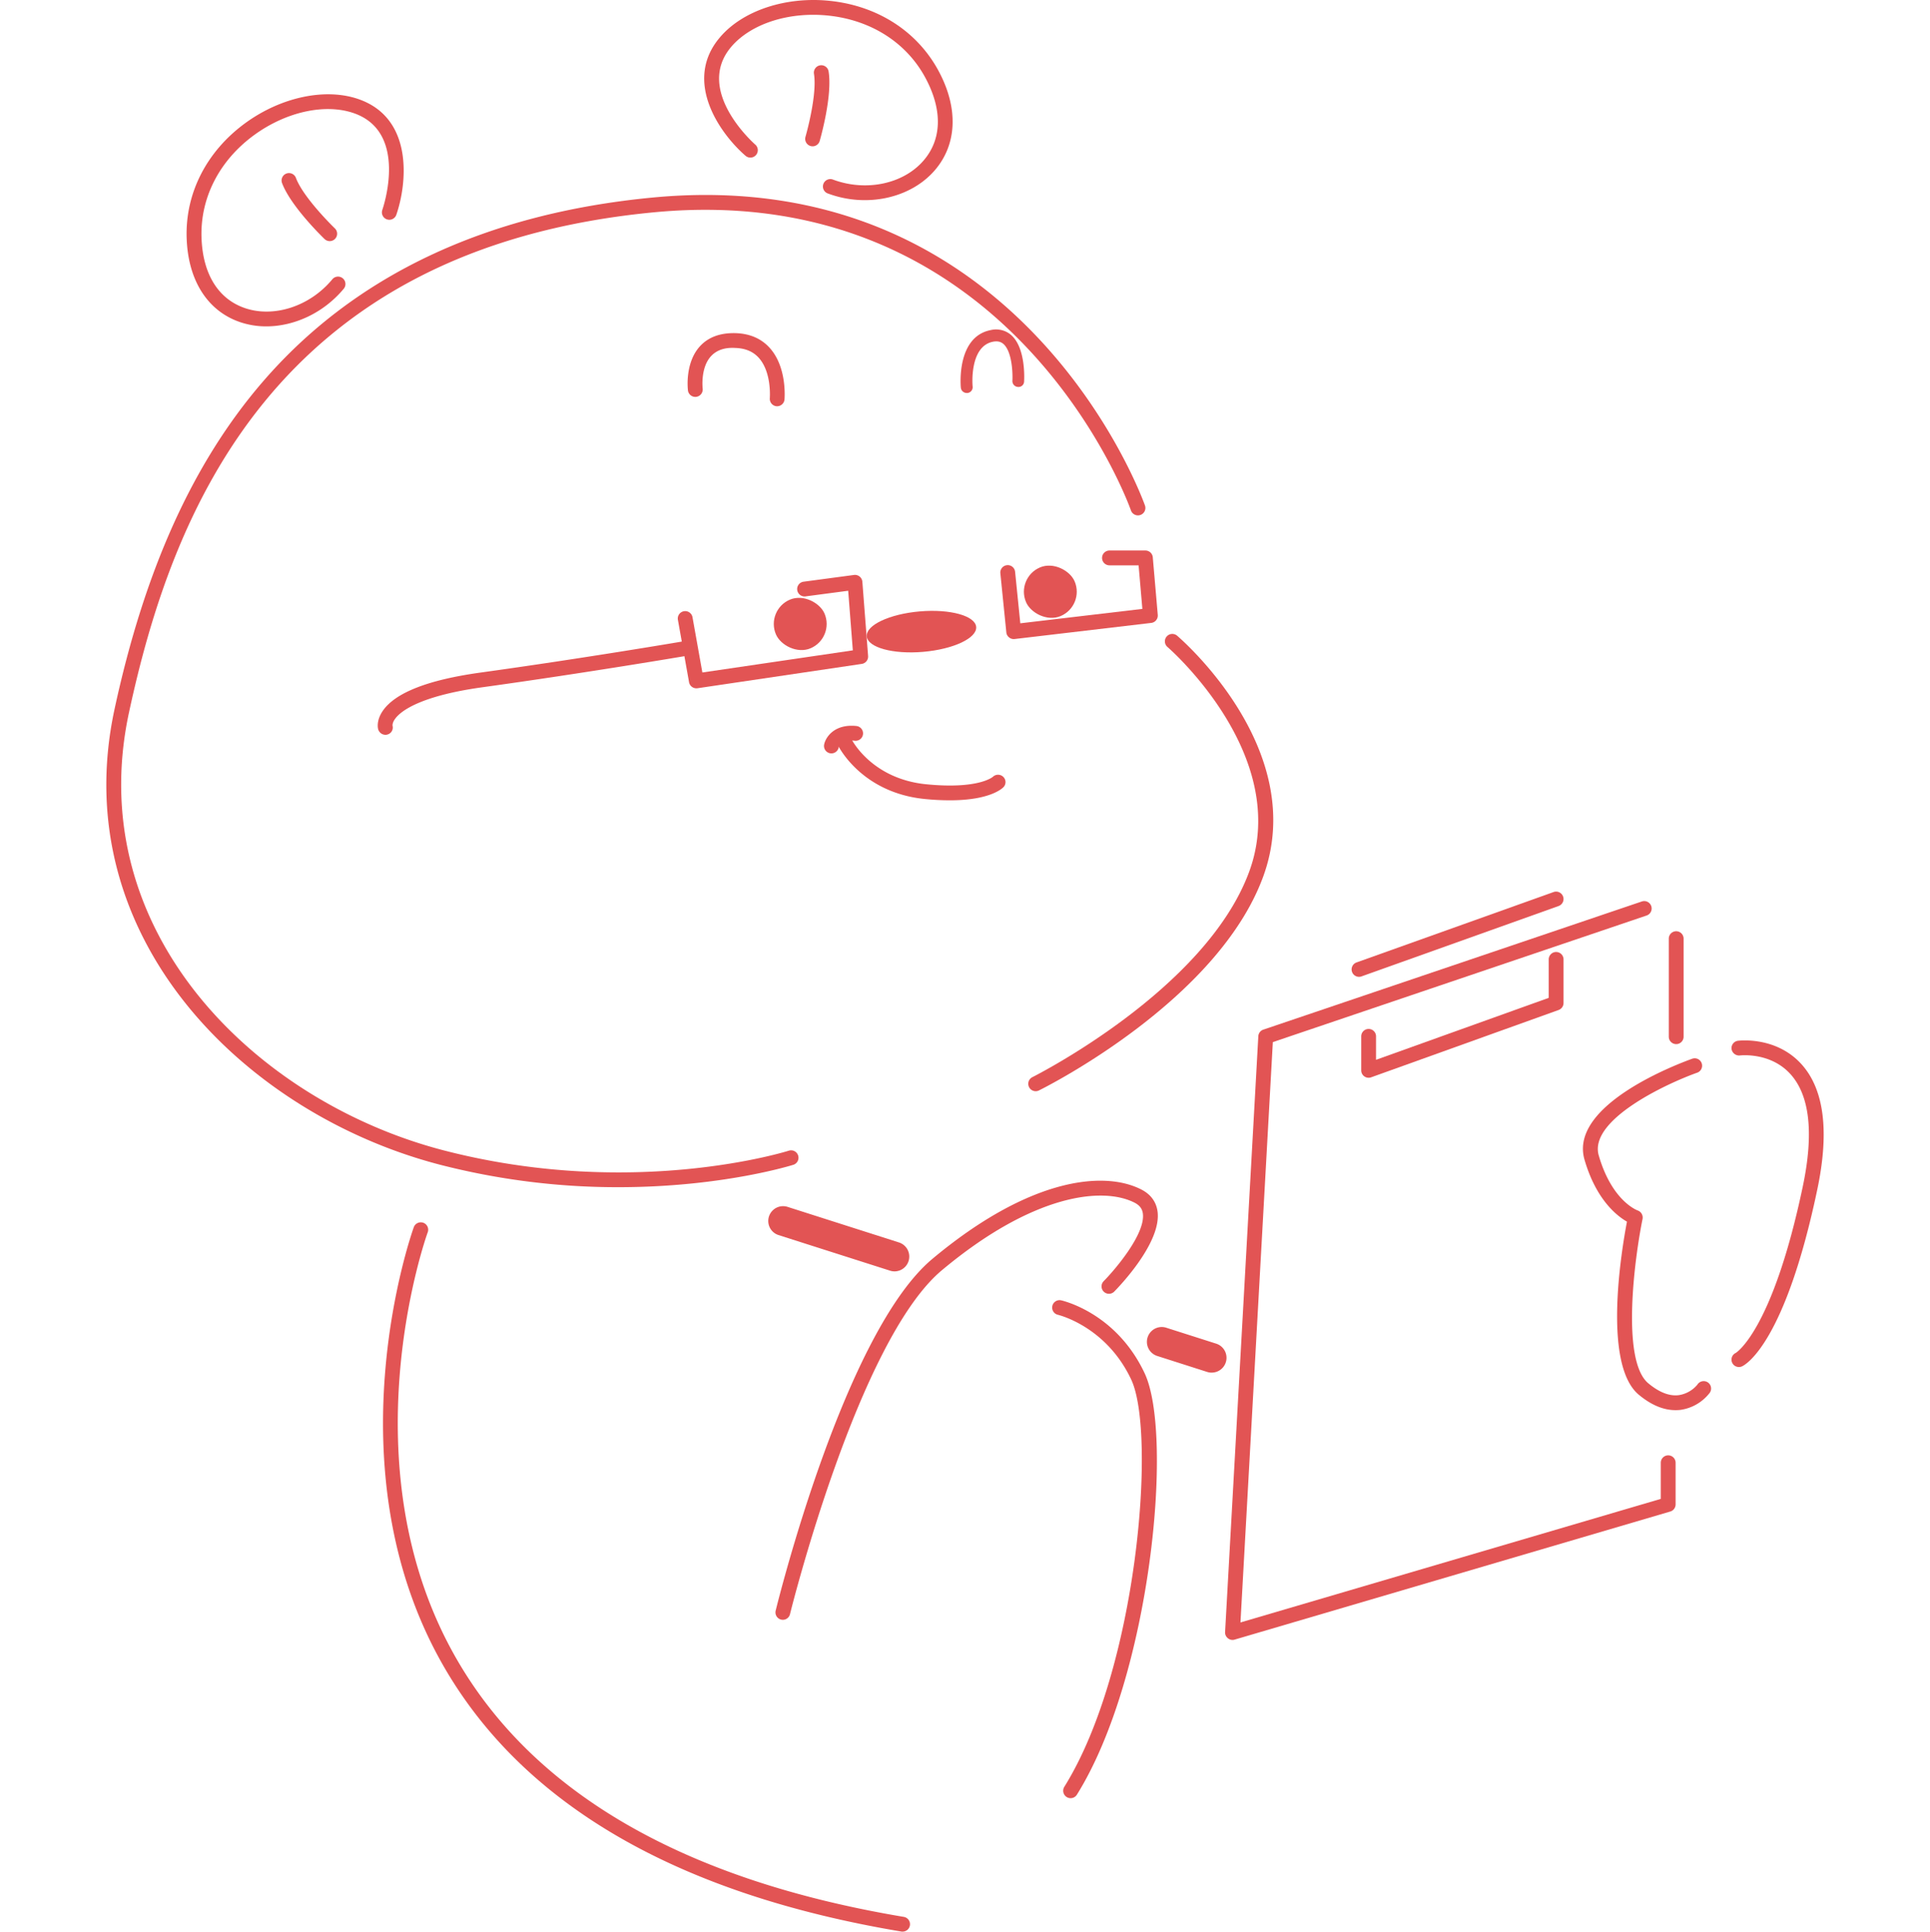
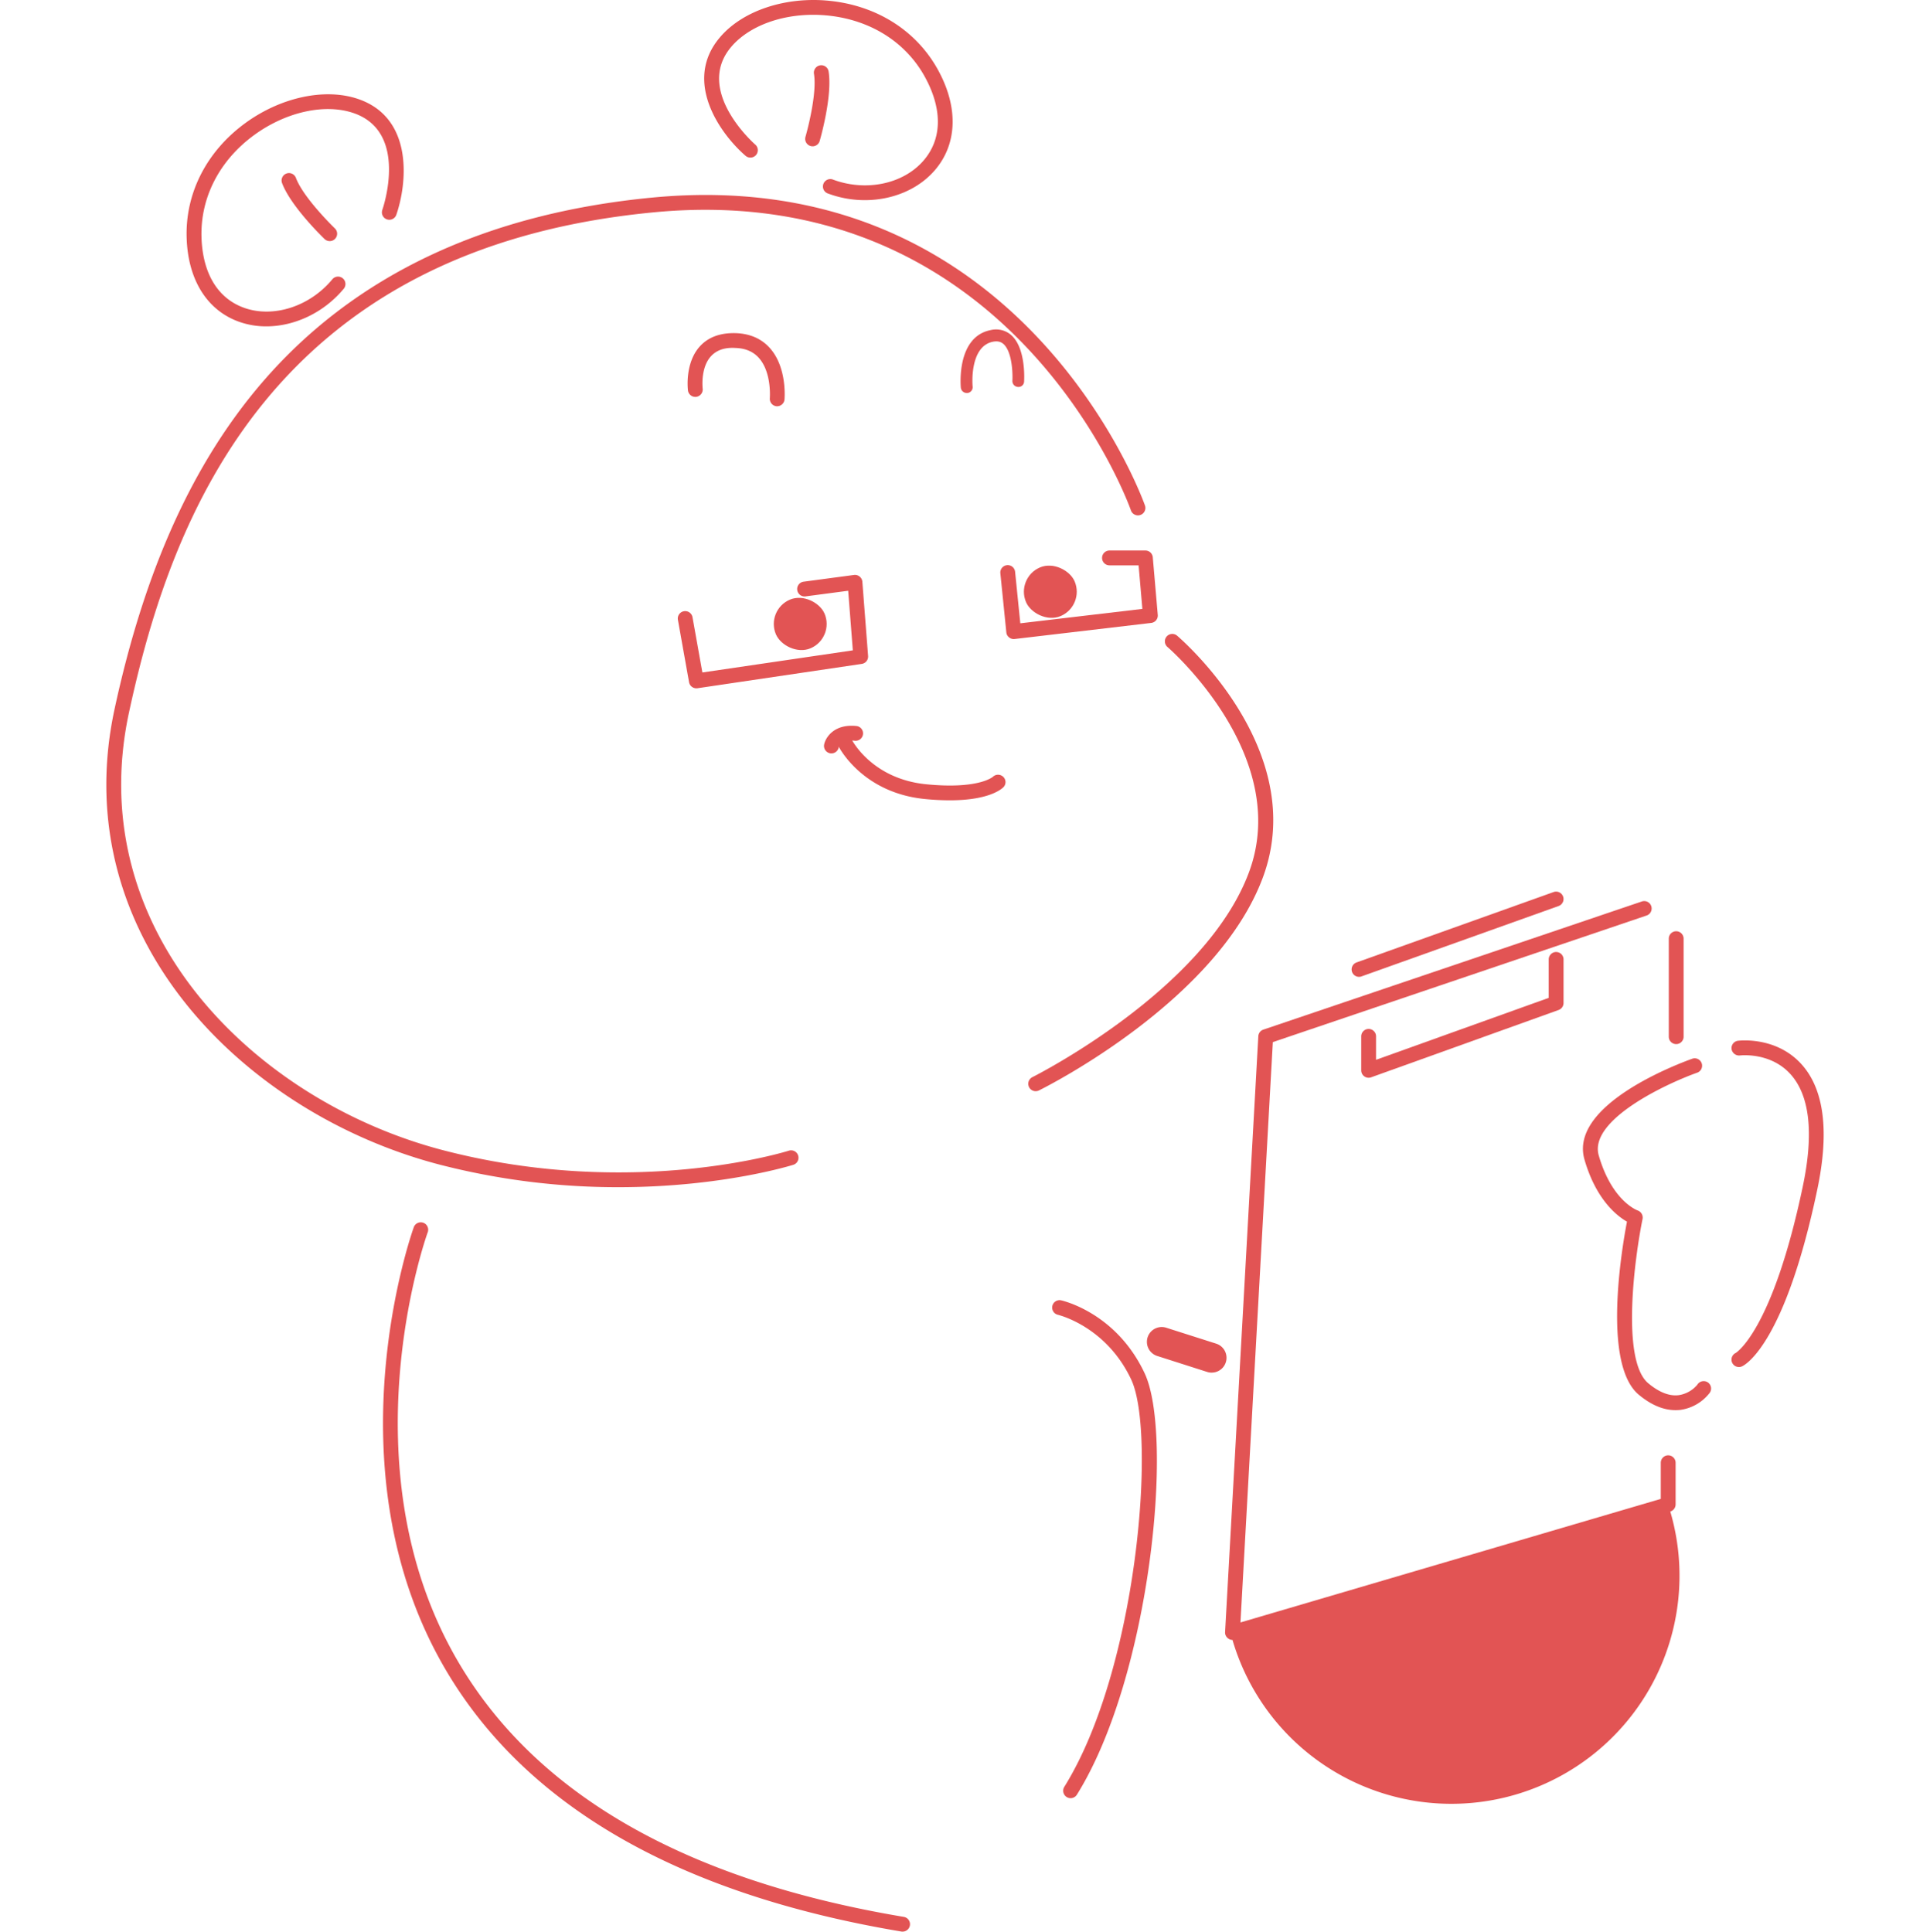
<svg xmlns="http://www.w3.org/2000/svg" viewBox="0 0 1140 1141.16">
  <defs>
    <style>.cls-1{fill:none;}.cls-2{fill:#e25454;}</style>
  </defs>
  <title>Asset 35</title>
  <g id="Layer_2" data-name="Layer 2">
    <g id="Layer_1-2" data-name="Layer 1">
-       <rect class="cls-1" y="1.16" width="1140" height="1140" />
      <path class="cls-2" d="M365.27,701.36a420.46,420.46,0,0,1-105.08-13.2C145.12,658.42,38.54,554,67.66,418.94c17.72-82.15,46.21-145.25,87.1-192.88,54.25-63.2,132-100,231.05-109.39,218.52-20.62,289.81,180,290.51,182A4.38,4.38,0,1,1,668,301.5c-.68-2-69.81-196.07-281.4-176.11C160.9,146.77,101.36,304.22,76.22,420.79c-28,129.68,75,230.18,186.16,258.89,112,28.94,202.75.37,203.65.08a4.38,4.38,0,0,1,2.7,8.33C468.11,688.28,426.68,701.36,365.27,701.36Z" />
      <path class="cls-2" d="M611.74,644.65a4.38,4.38,0,0,1-1.94-8.3c1-.51,102.39-51.45,128.07-121.4,25.26-68.8-47.52-132.1-48.27-132.73a4.38,4.38,0,1,1,5.7-6.66c3.2,2.74,78.12,67.95,50.8,142.4C719.2,591.22,618,642.07,613.68,644.2A4.44,4.44,0,0,1,611.74,644.65Z" />
      <path class="cls-2" d="M533.15,1141.16a4.71,4.71,0,0,1-.74-.06c-131.8-22.09-222.58-74.49-269.8-155.76-68.94-118.65-18.77-258.76-18.25-260.16a4.38,4.38,0,1,1,8.22,3c-.5,1.36-49.25,137.76,17.63,252.8,45.87,78.88,134.57,129.84,263.65,151.46a4.38,4.38,0,0,1-.71,8.7Z" />
-       <path class="cls-2" d="M462.38,956.94a4.17,4.17,0,0,1-1-.13,4.37,4.37,0,0,1-3.21-5.29c1.64-6.71,40.92-164.62,92.58-207.83,57-47.65,101.17-52.4,123.47-40.93,5.31,2.73,8.57,7,9.45,12.5,2.94,18.36-22.7,44.92-25.64,47.89a4.38,4.38,0,0,1-6.22-6.16c7.09-7.19,25.12-28.47,23.21-40.35-.43-2.7-2-4.64-4.8-6.1-18.92-9.69-60.1-5.1-113.86,39.87C506.85,791.79,467,952,466.63,953.6A4.36,4.36,0,0,1,462.38,956.94Z" />
      <path class="cls-2" d="M632.38,1062.31a4.39,4.39,0,0,1-3.72-6.7c43.26-69.39,54.43-208.72,39.55-240.53-14.78-31.61-43.15-38.3-43.44-38.36a4.38,4.38,0,0,1,1.88-8.55c1.33.29,32.8,7.52,49.5,43.2,17.25,36.9,3.38,179.21-40.06,248.88A4.37,4.37,0,0,1,632.38,1062.31Z" />
      <path class="cls-2" d="M990.09,616.83a4.37,4.37,0,0,1-4.38-4.37V554.74a4.38,4.38,0,1,1,8.75,0v57.72A4.36,4.36,0,0,1,990.09,616.83Z" />
-       <path class="cls-2" d="M728,968.83a4.31,4.31,0,0,1-2.72-1,4.36,4.36,0,0,1-1.65-3.67l19.63-352a4.35,4.35,0,0,1,3-3.9l223.54-75.7a4.38,4.38,0,0,1,2.81,8.3L751.83,615.65,732.71,958.5l248.27-73V864.15a4.38,4.38,0,0,1,8.76,0v24.61a4.39,4.39,0,0,1-3.15,4.2L729.22,968.65A4.31,4.31,0,0,1,728,968.83Z" />
+       <path class="cls-2" d="M728,968.83a4.31,4.31,0,0,1-2.72-1,4.36,4.36,0,0,1-1.65-3.67l19.63-352a4.35,4.35,0,0,1,3-3.9l223.54-75.7a4.38,4.38,0,0,1,2.81,8.3L751.83,615.65,732.71,958.5l248.27-73V864.15a4.38,4.38,0,0,1,8.76,0v24.61a4.39,4.39,0,0,1-3.15,4.2A4.31,4.31,0,0,1,728,968.83Z" />
      <path class="cls-2" d="M802.74,577.09a4.38,4.38,0,0,1-1.48-8.5L917.65,527a4.38,4.38,0,1,1,3,8.24L804.21,576.83A4.26,4.26,0,0,1,802.74,577.09Z" />
      <path class="cls-2" d="M808.41,636.71a4.43,4.43,0,0,1-2.52-.8,4.38,4.38,0,0,1-1.85-3.58V612.46a4.38,4.38,0,1,1,8.75,0V626.1l102-36.59V567a4.38,4.38,0,1,1,8.75,0v25.55a4.39,4.39,0,0,1-2.9,4.12L809.89,636.45A4.44,4.44,0,0,1,808.41,636.71Z" />
      <path class="cls-2" d="M989.62,833.07c-7.08,0-14.34-3.05-21.61-9.09-21.38-17.75-10.34-84.85-7-102.26-6-3.44-18.24-13-25.08-36.61-9.48-32.67,56.27-57,63.8-59.71a4.38,4.38,0,0,1,2.92,8.25c-18.29,6.5-64.42,28-58.3,49,7.75,26.73,22.41,32.24,23,32.46a4.44,4.44,0,0,1,2.87,5c-4.58,22.43-12.88,83.59,3.4,97.11,6.36,5.29,12.38,7.69,17.95,7a17.74,17.74,0,0,0,11-6.18,4.38,4.38,0,1,1,7,5.2,26.49,26.49,0,0,1-17,9.68A24.87,24.87,0,0,1,989.62,833.07Z" />
      <path class="cls-2" d="M1027.14,807.6a4.37,4.37,0,0,1-1.89-8.32c.1-.06,21.63-12.81,39.61-98.34,6.64-31.61,4.12-54-7.51-66.63-11.88-12.88-29.45-10.8-29.67-10.77a4.5,4.5,0,0,1-4.89-3.8,4.38,4.38,0,0,1,3.8-4.89c.88-.1,22.29-2.64,37.2,13.53,13.66,14.81,16.9,39.83,9.64,74.35-18.9,89.91-41.85,103.22-44.41,104.45A4.33,4.33,0,0,1,1027.14,807.6Z" />
-       <path class="cls-2" d="M528.38,751.09a8.45,8.45,0,0,1-2.66-.42l-66-21.07A8.75,8.75,0,0,1,465,712.92L531,734a8.76,8.76,0,0,1-2.65,17.1Z" />
      <path class="cls-2" d="M715.73,810.92a8.82,8.82,0,0,1-2.66-.41L683.34,801a8.76,8.76,0,0,1,5.31-16.69l29.74,9.49a8.76,8.76,0,0,1-2.66,17.1Z" />
-       <path class="cls-2" d="M227.66,434.11a4.53,4.53,0,0,1-4.32-3.44c-.2-.81-1-5.14,2.69-10.62,7.3-10.77,26.73-18.41,57.74-22.71,60.8-8.42,118.59-18.24,119.17-18.35a4.38,4.38,0,0,1,1.47,8.64c-.58.09-58.5,9.94-119.45,18.38-45.07,6.24-53.59,18.57-53.07,22.79a4.27,4.27,0,0,1-3.23,5.18A3.81,3.81,0,0,1,227.66,434.11Z" />
      <path class="cls-2" d="M411.32,406.63A4.38,4.38,0,0,1,407,403l-6.56-36.7a4.38,4.38,0,1,1,8.62-1.54l5.81,32.52,88.87-13.07L501,349l-25.34,3.35a4.38,4.38,0,0,1-1.14-8.68l29.92-4a4.38,4.38,0,0,1,4.93,4l3.39,43.87a4.38,4.38,0,0,1-3.72,4.67L412,406.59C411.75,406.61,411.53,406.63,411.32,406.63Z" />
      <path class="cls-2" d="M598.76,377.55a4.34,4.34,0,0,1-2.73-1,4.27,4.27,0,0,1-1.62-3l-3.54-35a4.38,4.38,0,0,1,8.71-.89l3.09,30.57,72.1-8.51-2.23-25.73h-17.2a4.38,4.38,0,0,1,0-8.76h21.22a4.38,4.38,0,0,1,4.36,4l2.94,34A4.38,4.38,0,0,1,680,368l-80.73,9.52A3,3,0,0,1,598.76,377.55Z" />
      <path class="cls-2" d="M561.12,472.79A149.1,149.1,0,0,1,546,472c-36.63-3.73-50.29-30.26-50.86-31.39a4.38,4.38,0,0,1,7.83-3.93c.48,1,12.24,23.38,43.92,26.62,31.11,3.12,39.5-4.33,39.59-4.4a4.43,4.43,0,0,1,6.13.05,4.3,4.3,0,0,1,.19,6C591.92,465.85,584.71,472.79,561.12,472.79Z" />
      <path class="cls-2" d="M491.1,445.08a4.39,4.39,0,0,1-4.3-5.25c.89-4.38,6.11-12.3,19.14-10.92a4.38,4.38,0,0,1-.92,8.71c-8.61-.92-9.62,3.9-9.63,3.95A4.39,4.39,0,0,1,491.1,445.08Z" />
-       <ellipse class="cls-2" cx="544.27" cy="373.17" rx="32.44" ry="11.99" transform="translate(-30.04 48.13) rotate(-4.93)" />
      <path class="cls-2" d="M571,232.16a3.48,3.48,0,0,1-3.46-3.15c-.12-1.22-2.62-30,17.61-34a13.62,13.62,0,0,1,12.06,2.87c8.6,7.48,7.82,25.43,7.71,27.45a3.31,3.31,0,0,1-3.66,3.26A3.47,3.47,0,0,1,598,225c.26-4.55-.2-17.35-5.33-21.82-1.6-1.37-3.54-1.79-6.15-1.3-14.14,2.81-12.07,26.28-12,26.52a3.45,3.45,0,0,1-3.13,3.78A1.77,1.77,0,0,1,571,232.16Z" />
      <path class="cls-2" d="M459.1,240h-.39a4.39,4.39,0,0,1-4-4.74c0-.16,1.19-15.2-6.43-23.77-3.39-3.8-7.95-5.74-14-5.93-6.53-.39-11.19,1.46-14.36,4.93-6.32,6.92-4.87,19.11-4.86,19.23a4.38,4.38,0,0,1-8.68,1.12c-.09-.66-2-16.25,7-26.21,5-5.47,12.05-8.06,21.14-7.82,8.47.27,15.29,3.26,20.29,8.9,10.11,11.41,8.64,29.54,8.57,30.31A4.38,4.38,0,0,1,459.1,240Z" />
      <path class="cls-2" d="M157.3,192.81a47.81,47.81,0,0,1-15.55-2.53c-19.19-6.57-30.68-24.66-31.5-49.62-.88-26.42,11.72-51.17,34.56-67.88,21.24-15.53,47.64-21.07,67.25-14.12,32.26,11.43,28.47,49.7,22,68.34a4.38,4.38,0,0,1-8.27-2.88c.65-1.87,15.5-45.83-16.61-57.2-17-6-40.19-.94-59.15,12.93-20.48,15-31.77,37-31,60.52.71,21.43,9.81,36.22,25.6,41.63,17.19,5.88,38.42-1.05,51.59-16.91a4.38,4.38,0,1,1,6.74,5.59C191.22,184.77,173.94,192.81,157.3,192.81Z" />
      <path class="cls-2" d="M194.74,142.45a4.37,4.37,0,0,1-3-1.21c-.81-.78-19.92-19.21-25.14-33.08a4.37,4.37,0,1,1,8.19-3.07c4.52,12,22.83,29.65,23,29.82a4.38,4.38,0,0,1-3,7.54Z" />
      <path class="cls-2" d="M510.83,118.24a62.27,62.27,0,0,1-21.6-3.86,4.38,4.38,0,1,1,3-8.21c19.34,7.12,41.18,2.56,53.14-11.15,11-12.58,11.45-29.93,1.34-48.85C535.67,25.44,514.86,12,489.64,9.25c-23.41-2.55-46,4.68-57.69,18.38-22.17,26,13.85,57.53,14.22,57.84a4.38,4.38,0,0,1-5.71,6.64C425.5,79.23,403.07,48,425.3,22,438.81,6.11,464.49-2.3,490.58.55,518.72,3.6,542,18.73,554.47,42.05c11.77,22,10.86,43.43-2.47,58.73C542.15,112.07,526.83,118.24,510.83,118.24Z" />
      <path class="cls-2" d="M480,86.44a4.35,4.35,0,0,1-1.23-.17,4.4,4.4,0,0,1-3-5.43c.08-.24,7.1-24.69,5-37.34a4.38,4.38,0,0,1,8.64-1.42c2.41,14.61-4.93,40.13-5.24,41.2A4.37,4.37,0,0,1,480,86.44Z" />
      <rect class="cls-2" x="457.06" y="353.03" width="31.22" height="31.22" rx="15.61" transform="translate(-106.89 215.59) rotate(-23.16)" />
      <rect class="cls-2" x="604.79" y="334" width="31.22" height="31.22" rx="15.61" transform="translate(-87.5 272.15) rotate(-23.16)" />
    </g>
  </g>
</svg>